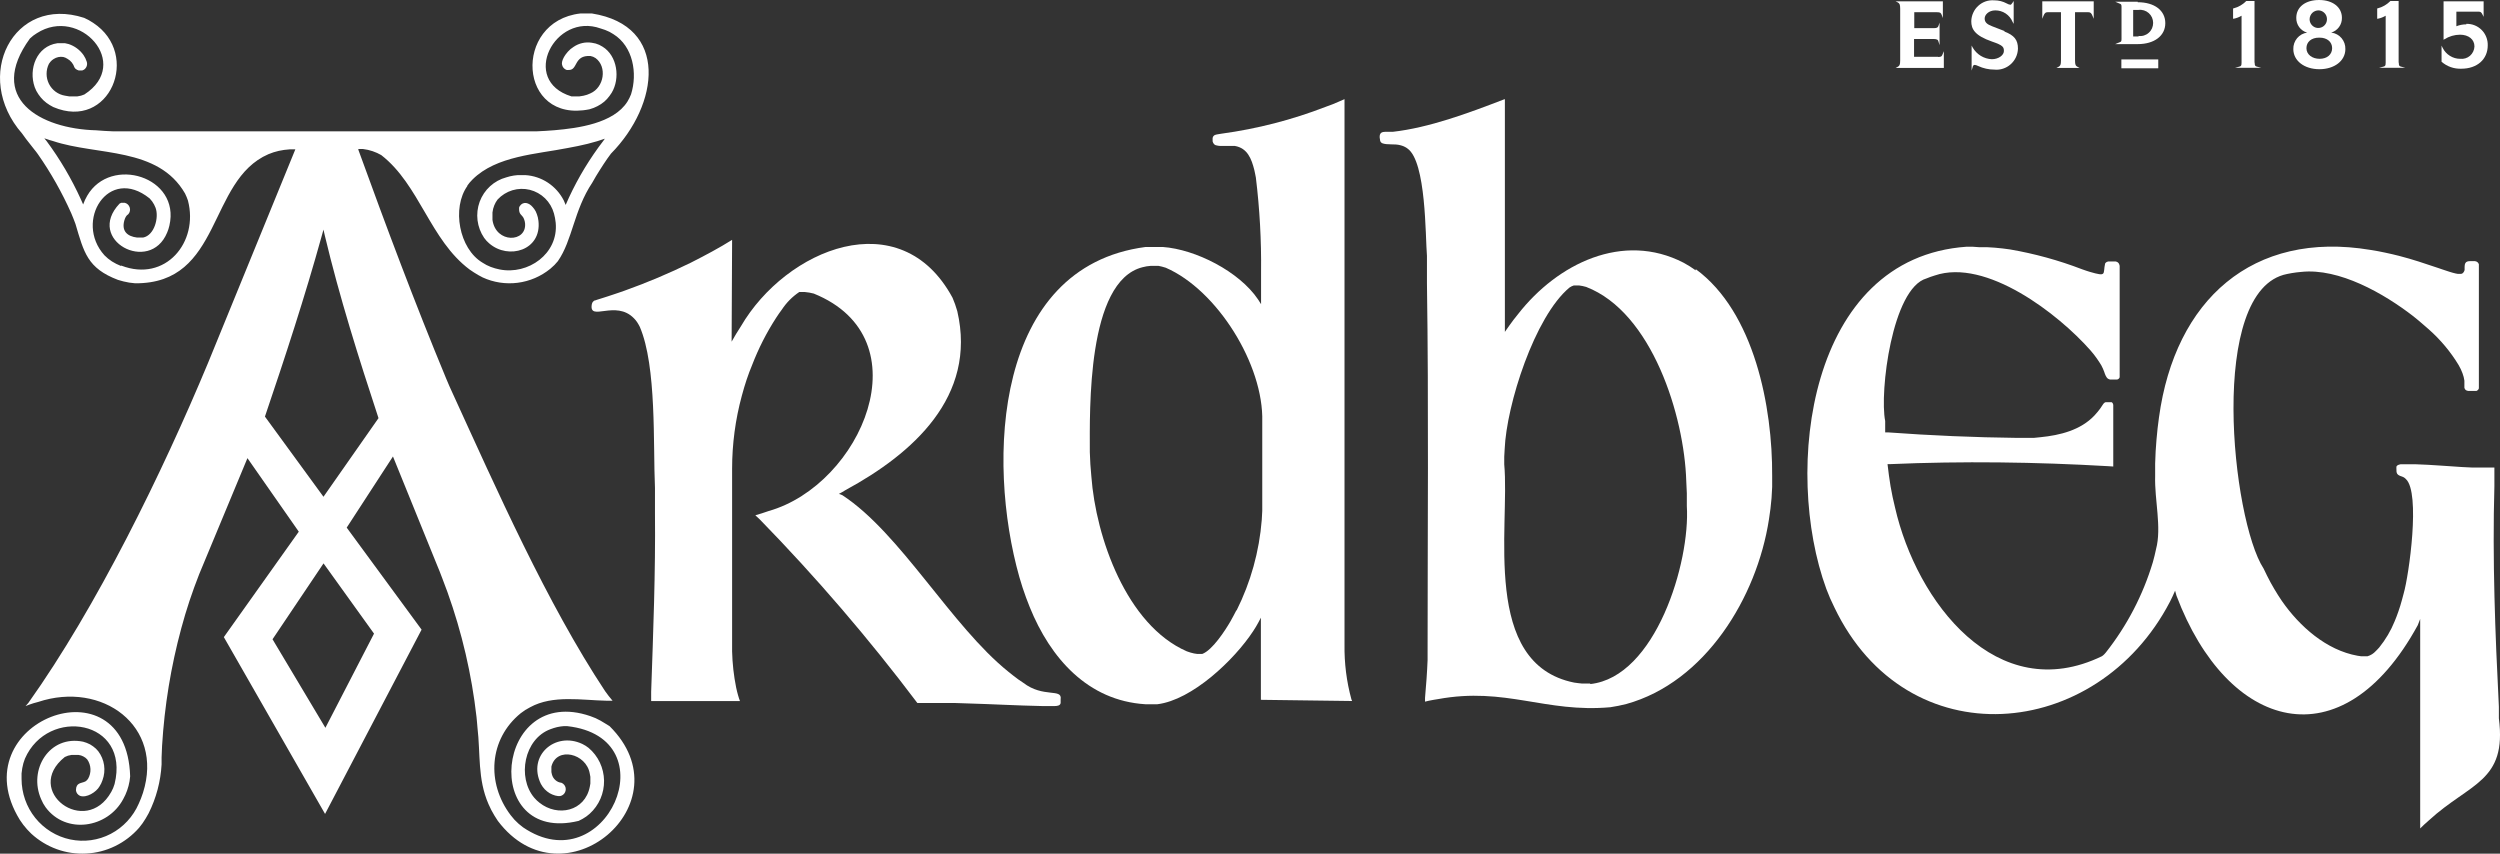
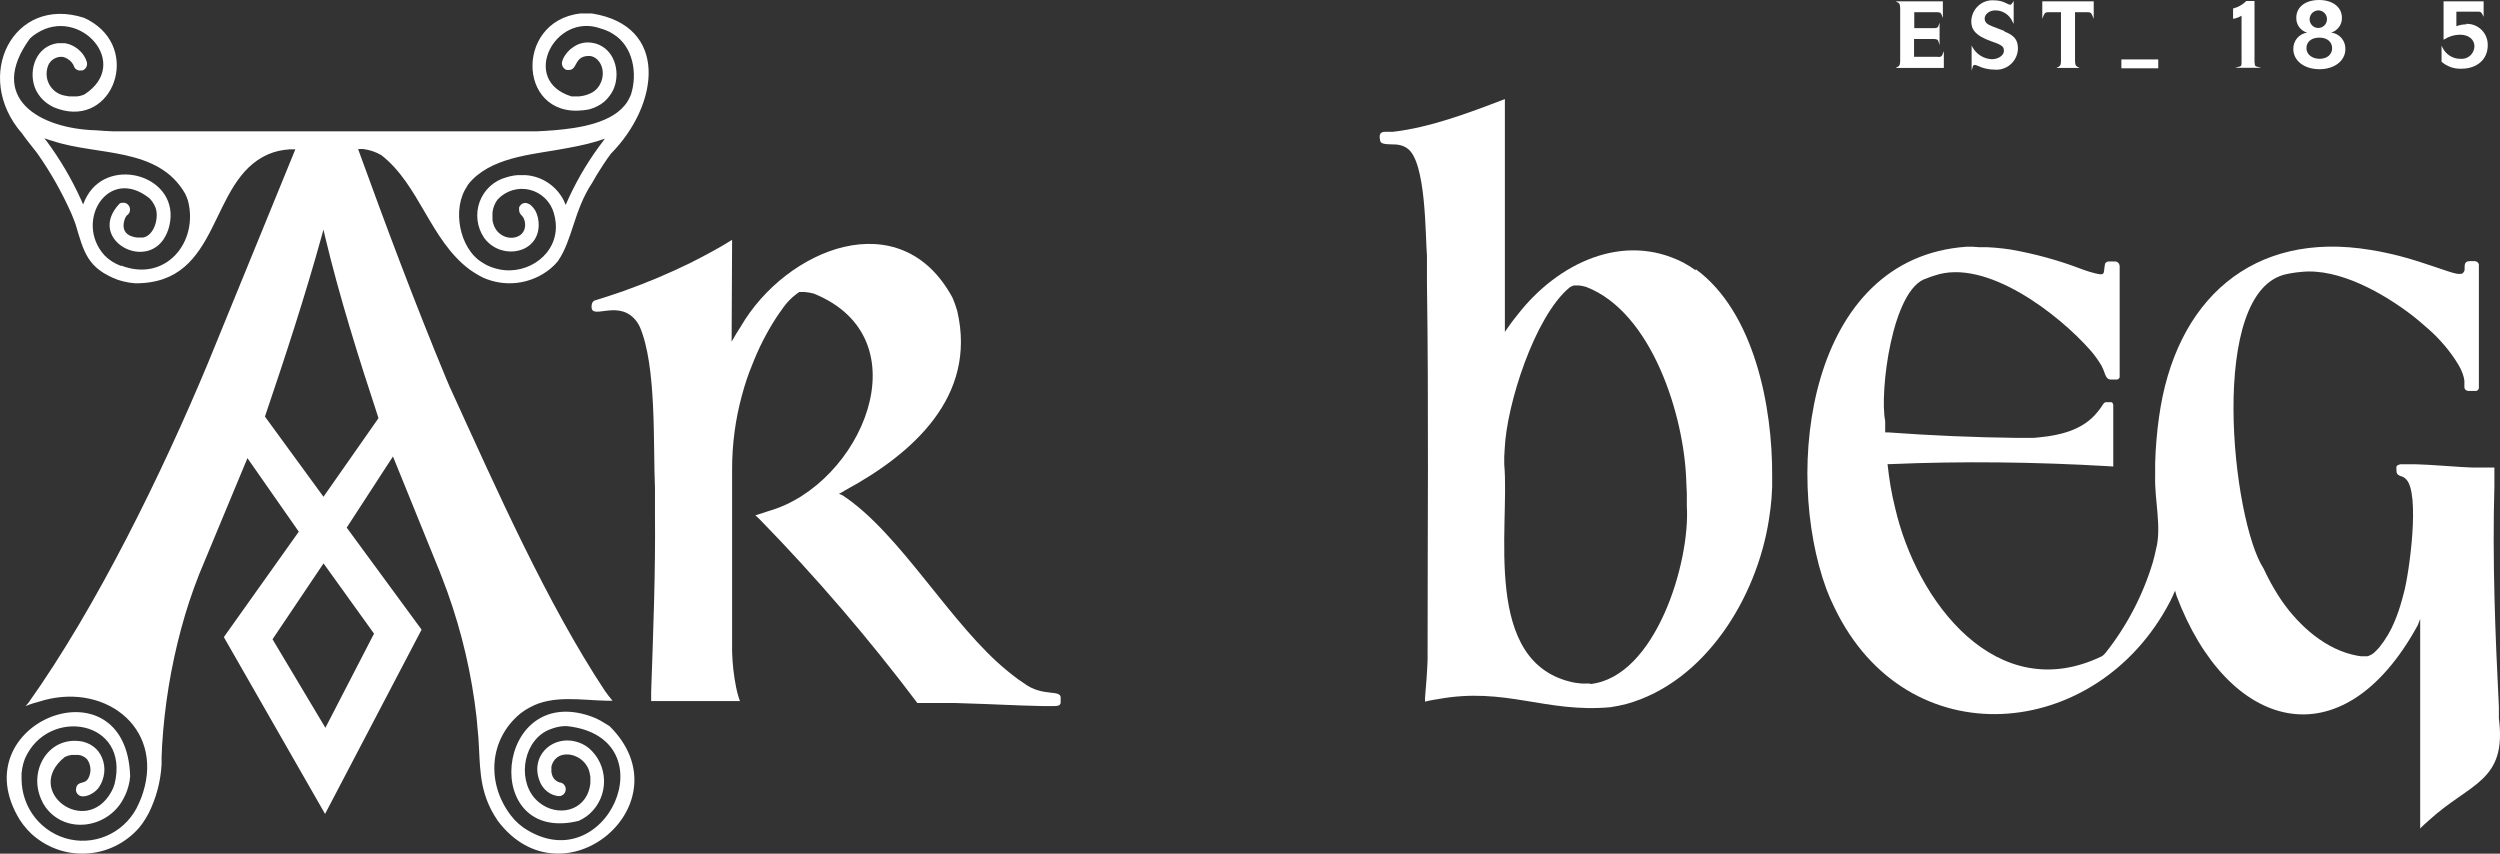
<svg xmlns="http://www.w3.org/2000/svg" fill="none" viewBox="0 0 82 28" height="28" width="82">
  <rect x="0" y="0" width="82" height="28" fill="#333333" stroke="none" />
  <path fill="white" d="M24.013 7.867L23.697 8.058L23.366 8.245L23.018 8.431L22.659 8.616C21.952 8.963 21.228 9.269 20.488 9.533L20.293 9.601L20.108 9.663L19.927 9.723L19.764 9.775L19.612 9.823L19.567 9.837L19.535 9.851H19.513L19.499 9.862H19.486L19.472 9.878L19.452 9.894L19.436 9.915L19.422 9.945L19.411 9.984C19.312 10.568 20.194 9.819 20.795 10.442L20.847 10.499L20.897 10.566L20.942 10.639L20.985 10.719C21.544 12.015 21.419 14.597 21.483 16.001V16.814C21.503 18.776 21.426 20.735 21.358 22.693V22.995H24.271L24.239 22.906L24.208 22.803L24.176 22.684L24.146 22.553C24.067 22.162 24.023 21.764 24.013 21.365V15.378C24.013 14.567 24.12 13.761 24.332 12.98L24.407 12.714L24.488 12.457L24.576 12.208L24.667 11.979C24.876 11.435 25.14 10.914 25.456 10.426L25.551 10.284L25.646 10.153C25.796 9.925 25.99 9.73 26.216 9.578H26.254H26.397L26.544 9.597L26.691 9.629C30.338 11.104 28.242 15.9 25.214 16.761L24.988 16.837L24.775 16.901L24.922 17.038C26.769 18.932 28.495 20.943 30.09 23.059H30.501H30.915H31.336L31.756 23.073C32.559 23.096 33.36 23.142 34.162 23.158H34.601C34.669 23.158 34.782 23.146 34.789 23.055V23.023V22.936C34.848 22.567 34.219 22.901 33.563 22.395L33.407 22.29L33.246 22.169L33.079 22.036C31.204 20.533 29.535 17.485 27.627 16.241L27.566 16.216L27.516 16.2L27.62 16.143L27.735 16.074C29.931 14.883 32.05 13.012 31.399 10.206L31.326 9.977L31.243 9.766C29.538 6.608 25.782 8.163 24.3 10.705L24.144 10.953L23.997 11.207L24.013 7.867Z" clip-rule="evenodd" fill-rule="evenodd" />
  <path fill="white" d="M55.619 8.868L55.425 8.736L55.224 8.619C53.231 7.588 51.083 8.651 49.796 10.298L49.642 10.492L49.498 10.689L49.36 10.886V3.257H49.337L49.298 3.273C48.168 3.708 46.877 4.189 45.68 4.324H45.542H45.477H45.425C45.228 4.324 45.239 4.471 45.271 4.627L45.294 4.666L45.33 4.695C45.499 4.764 45.741 4.709 45.934 4.764L45.983 4.778L46.033 4.796L46.078 4.817L46.123 4.842L46.166 4.872C46.782 5.305 46.75 7.748 46.804 8.394V8.681V8.981V9.297C46.863 13.312 46.825 17.384 46.825 21.374V21.509V21.649C46.809 22.061 46.777 22.478 46.741 22.89V22.947V22.989V23.014L46.867 22.984L47.012 22.956L47.166 22.931C49.382 22.524 50.689 23.389 52.82 23.197L53.082 23.151L53.342 23.092C55.931 22.375 57.625 19.599 58.021 17.04L58.071 16.688L58.107 16.335L58.127 15.973V15.611C58.141 13.353 57.546 10.238 55.619 8.827V8.868ZM52.161 22.421H52.028H51.897L51.766 22.407L51.632 22.389C48.573 21.772 49.529 17.285 49.339 15.231V14.981L49.353 14.734C49.412 13.284 50.334 10.382 51.481 9.43L51.555 9.388L51.621 9.363H51.684H51.793L51.906 9.381L52.026 9.411C54.192 10.245 55.244 13.651 55.309 15.769L55.328 16.177V16.598C55.443 18.447 54.303 22.207 52.161 22.437" clip-rule="evenodd" fill-rule="evenodd" />
  <path fill="white" d="M64.916 8.108H65.174L65.432 8.124L65.683 8.149L65.927 8.181C66.734 8.32 67.527 8.538 68.292 8.832L68.424 8.878L68.543 8.916C69.122 9.084 68.969 8.99 69.048 8.642L69.073 8.612L69.104 8.591L69.147 8.577H69.201H69.319H69.36H69.398L69.434 8.589L69.466 8.607L69.493 8.635L69.511 8.671L69.525 8.719V8.779V12.329V12.375L69.507 12.409L69.482 12.432L69.446 12.448H69.396H69.26H69.206L69.161 12.432L69.125 12.409L69.093 12.37L69.066 12.322L69.041 12.263L69.014 12.185L68.975 12.089L68.923 11.983L68.853 11.871L68.772 11.752L68.677 11.624L68.568 11.493C67.519 10.3 65.144 8.461 63.46 9.036L63.322 9.081L63.191 9.132C62.06 9.455 61.644 12.865 61.834 13.809V13.944V14.07V14.182H61.87H61.924C63.331 14.285 64.767 14.347 66.178 14.363H66.447H66.705L66.931 14.34C67.567 14.276 68.243 14.111 68.7 13.626L68.797 13.515L68.88 13.41L68.948 13.309L68.978 13.264L69.005 13.229L69.032 13.206L69.061 13.193H69.097H69.19H69.229H69.263L69.285 13.211L69.303 13.238L69.315 13.28V15.302L69.154 15.291C66.768 15.153 64.373 15.121 61.983 15.224H61.911L61.956 15.588L62.01 15.948L62.078 16.303L62.157 16.646C62.863 19.743 65.497 23.19 68.941 21.525L68.98 21.497L69.021 21.459L69.07 21.404C69.765 20.524 70.289 19.52 70.613 18.442L70.669 18.229L70.717 18.016C70.909 17.297 70.665 16.397 70.689 15.614V15.204L70.705 14.805L70.733 14.42L70.769 14.049L70.814 13.694C71.341 9.833 73.887 7.554 77.752 8.197L77.999 8.239L78.236 8.287L78.462 8.337L78.688 8.392C79.122 8.504 79.543 8.644 79.966 8.788L80.106 8.836L80.233 8.878L80.348 8.916L80.45 8.946L80.54 8.969L80.615 8.983H80.676H80.728L80.769 8.967L80.8 8.937L80.823 8.9L80.839 8.857V8.809V8.754C80.839 8.539 80.968 8.566 81.13 8.566H81.18L81.223 8.577L81.257 8.596L81.287 8.626L81.307 8.667V8.722V8.795V12.629V12.691V12.739L81.289 12.776L81.262 12.803L81.23 12.822H81.187H81.14H81.011H80.954L80.907 12.81L80.873 12.79L80.848 12.76L80.832 12.719V12.664V12.597V12.485L80.809 12.366L80.769 12.24L80.714 12.109L80.644 11.976C80.38 11.539 80.051 11.146 79.67 10.808L79.502 10.662L79.331 10.515L79.154 10.371C78.198 9.631 76.725 8.784 75.477 8.919L75.323 8.935L75.167 8.958L75.016 8.987C72.395 9.498 73.207 17.059 74.247 18.651L74.358 18.88L74.477 19.109L74.597 19.319L74.719 19.519L74.844 19.709C75.427 20.549 76.309 21.328 77.331 21.509L77.442 21.525H77.551H77.655C77.759 21.495 77.853 21.436 77.926 21.355L77.98 21.3L78.037 21.239C78.248 20.978 78.42 20.687 78.546 20.375L78.609 20.217L78.67 20.048L78.729 19.869L78.785 19.674L78.84 19.468C79.014 18.868 79.396 16.161 78.914 15.714L78.871 15.675L78.828 15.648L78.783 15.63C78.62 15.579 78.598 15.533 78.602 15.371V15.339V15.307L78.618 15.281L78.645 15.258L78.684 15.242L78.733 15.229H78.799H78.88H79.254L79.629 15.245L80 15.268L80.373 15.293L80.739 15.318L81.103 15.336H81.461H81.816V15.641V15.946C81.748 18.36 81.841 20.769 81.963 23.179V23.376V23.561C82.232 25.65 81.013 25.671 79.663 26.912L79.514 27.045L79.382 27.173V20.302L79.303 20.506C76.816 25.061 73.055 23.96 71.388 19.537L71.343 19.374L71.264 19.553L71.174 19.738C68.779 24.335 62.542 24.894 60.165 19.917L60.027 19.622L59.903 19.315C58.482 15.439 59.294 8.451 64.511 8.092H64.69L64.916 8.108Z" clip-rule="evenodd" fill-rule="evenodd" />
-   <path fill="white" d="M44.349 22.993L44.326 22.938C44.167 22.354 44.091 21.749 44.1 21.143V3.252L43.91 3.335L43.709 3.42L43.482 3.504C42.382 3.93 41.237 4.225 40.07 4.384L39.982 4.398L39.907 4.411L39.85 4.427L39.817 4.448L39.789 4.482L39.774 4.526V4.576V4.638L39.794 4.689L39.823 4.73L39.86 4.757C39.932 4.781 40.009 4.791 40.086 4.787H40.312H40.377H40.443H40.504C40.916 4.858 41.049 5.208 41.142 5.577L41.167 5.694L41.192 5.822C41.318 6.85 41.375 7.885 41.363 8.921V9.977L41.264 9.821C40.647 8.905 39.213 8.177 38.139 8.101H37.946H37.761H37.575C32.6 8.754 32.356 15.117 33.435 18.928L33.539 19.269L33.654 19.599L33.774 19.91C34.453 21.589 35.681 22.982 37.566 23.099H37.806H37.962C39.106 22.959 40.488 21.64 41.103 20.703L41.198 20.552L41.282 20.403L41.357 20.259V22.954L44.349 22.993ZM40.554 20.016L40.457 20.201L40.359 20.38C40.19 20.673 39.765 21.33 39.432 21.45H39.378H39.274L39.163 21.433L39.048 21.404L38.926 21.363C36.951 20.501 35.943 17.625 35.796 15.62L35.764 15.231L35.746 14.828C35.746 13.454 35.644 9.226 37.474 8.765L37.607 8.736L37.747 8.72H37.892H37.996L38.111 8.745L38.236 8.781C39.925 9.512 41.454 11.97 41.402 13.832V16.454V16.754L41.386 17.05C41.304 18.087 41.023 19.099 40.558 20.027" clip-rule="evenodd" fill-rule="evenodd" />
  <path fill="white" d="M19.848 23.728L19.696 23.637L19.536 23.556L19.366 23.49C16.223 22.407 15.748 27.713 18.98 26.925L19.108 26.859L19.231 26.781L19.341 26.692C19.493 26.555 19.613 26.387 19.695 26.199C19.776 26.011 19.816 25.808 19.813 25.602C19.809 25.397 19.762 25.195 19.675 25.01C19.587 24.825 19.461 24.661 19.305 24.53L19.208 24.461L19.099 24.401C18.206 23.982 17.29 24.791 17.742 25.714L17.801 25.808L17.869 25.89L17.946 25.959L18.03 26.018L18.12 26.062L18.213 26.094L18.308 26.112H18.369L18.425 26.094C18.456 26.08 18.484 26.058 18.505 26.032C18.527 26.005 18.542 25.974 18.55 25.941C18.558 25.907 18.559 25.872 18.552 25.838C18.544 25.805 18.53 25.773 18.509 25.746L18.468 25.705L18.416 25.675C18.343 25.668 18.274 25.638 18.219 25.589C18.163 25.541 18.123 25.477 18.104 25.405L18.086 25.325V25.233V25.144C18.254 24.475 19.231 24.711 19.344 25.373L19.364 25.48V25.595V25.7L19.346 25.803C19.188 26.614 18.288 26.804 17.693 26.328L17.605 26.252L17.523 26.165C16.96 25.499 17.186 24.234 18.059 23.916L18.165 23.879L18.274 23.849L18.383 23.829L18.493 23.817H18.602C21.994 24.193 19.861 28.982 17.155 27.136L17.01 27.019L16.874 26.887L16.75 26.738C15.949 25.684 16.035 24.244 17.08 23.394L17.229 23.288L17.39 23.197C18.138 22.787 19.079 22.968 19.9 22.984H20.092L19.963 22.826L19.846 22.668C17.942 19.793 16.277 16.026 14.843 12.892L14.739 12.663L14.635 12.418C13.609 9.947 12.668 7.43 11.754 4.913V4.888H11.908L12.066 4.915L12.222 4.959L12.367 5.016L12.505 5.087C13.76 6.06 14.106 7.872 15.404 8.841L15.544 8.935L15.687 9.022L15.832 9.1C16.191 9.265 16.589 9.325 16.98 9.275C17.372 9.225 17.742 9.066 18.05 8.816L18.186 8.692L18.297 8.568C18.778 7.881 18.821 6.898 19.427 5.991L19.549 5.778L19.674 5.577L19.796 5.387L19.918 5.206L20.04 5.039C21.623 3.435 21.956 0.847 19.416 0.442H19.212H19.036C16.809 0.696 16.987 4.065 19.337 3.584L19.475 3.538L19.599 3.481L19.715 3.413L19.819 3.335L19.909 3.248L19.99 3.149L20.061 3.046C20.348 2.574 20.253 1.83 19.762 1.53L19.653 1.47L19.536 1.427L19.409 1.402C19.201 1.369 18.989 1.418 18.814 1.537L18.713 1.61L18.625 1.697C18.541 1.789 18.398 1.995 18.437 2.13L18.457 2.185L18.489 2.231L18.534 2.27L18.588 2.295H18.647C18.964 2.311 18.808 1.802 19.369 1.837L19.454 1.862L19.534 1.905C19.918 2.185 19.819 2.867 19.362 3.064L19.255 3.108L19.138 3.14L19.007 3.161H18.866H18.742C17.044 2.641 18.197 0.392 19.701 0.934L19.848 0.982L19.99 1.044L20.119 1.12C20.766 1.521 20.915 2.407 20.698 3.094L20.644 3.216L20.578 3.335C20.126 4.049 18.952 4.205 18.19 4.271L17.901 4.292L17.598 4.308H17.274H4.022H3.715L3.428 4.294L3.154 4.274C1.311 4.226 -0.444 3.225 0.981 1.264L1.089 1.17L1.207 1.09C2.609 0.188 4.335 2.089 2.767 3.099L2.657 3.138L2.539 3.161H2.412H2.268L2.132 3.138C2.02 3.12 1.915 3.075 1.823 3.008C1.732 2.941 1.658 2.853 1.606 2.751C1.555 2.649 1.528 2.537 1.528 2.422C1.528 2.308 1.554 2.195 1.605 2.093L1.652 2.029L1.704 1.976L1.761 1.935C1.854 1.875 1.966 1.851 2.075 1.869L2.145 1.892L2.216 1.931C2.323 1.992 2.404 2.093 2.442 2.212L2.478 2.258L2.528 2.29L2.582 2.311H2.641H2.699L2.754 2.286C2.795 2.259 2.826 2.219 2.843 2.172C2.86 2.125 2.861 2.074 2.846 2.027L2.801 1.912L2.74 1.807C2.62 1.637 2.449 1.51 2.252 1.445L2.134 1.418H2.014H1.881C1.202 1.516 0.927 2.26 1.139 2.861L1.191 2.98L1.259 3.092L1.336 3.195L1.424 3.289L1.524 3.374L1.632 3.447L1.747 3.511C3.595 4.303 4.635 1.789 3.059 0.751L2.914 0.662L2.761 0.586C0.436 -0.17 -0.921 2.503 0.728 4.384L0.854 4.558L0.988 4.729L1.123 4.901L1.18 4.972L1.243 5.057C1.669 5.667 2.035 6.316 2.338 6.997L2.41 7.173L2.476 7.347C2.752 8.277 2.865 8.799 3.869 9.18L4.047 9.23L4.235 9.269L4.434 9.292C7.295 9.31 6.802 5.925 8.805 5.057L8.973 4.995L9.142 4.949L9.319 4.917L9.5 4.899H9.687L6.822 11.908C5.327 15.494 3.174 19.905 0.929 23.057L0.838 23.16L0.96 23.112L1.098 23.066L1.248 23.025C3.351 22.324 5.384 23.813 4.69 26.003L4.626 26.183L4.552 26.358C4.367 26.785 4.043 27.136 3.634 27.35C3.225 27.564 2.755 27.629 2.304 27.534C1.853 27.439 1.448 27.189 1.157 26.828C0.866 26.466 0.708 26.013 0.707 25.547V25.368L0.73 25.196L0.766 25.036L0.818 24.883C1.569 23.169 4.278 23.602 3.758 25.716L3.71 25.851L3.649 25.975C2.806 27.482 0.743 25.934 2.125 24.83L2.231 24.786L2.349 24.761H2.476H2.571L2.657 24.779L2.733 24.811L2.801 24.853L2.86 24.908C2.925 25 2.962 25.109 2.967 25.222C2.972 25.335 2.945 25.447 2.889 25.544L2.849 25.593L2.801 25.631C2.663 25.7 2.496 25.659 2.491 25.92L2.505 25.98L2.534 26.032L2.575 26.073L2.623 26.103C2.833 26.183 3.159 25.982 3.265 25.792L3.319 25.696L3.362 25.59C3.42 25.433 3.438 25.264 3.414 25.098C3.39 24.932 3.324 24.775 3.224 24.642L3.145 24.555L3.052 24.479L2.953 24.415L2.842 24.365L2.727 24.328C1.623 24.099 0.917 25.244 1.352 26.22L1.417 26.355L1.496 26.479C2.161 27.379 3.532 27.166 4.041 26.211L4.111 26.073L4.169 25.929L4.215 25.78L4.249 25.625L4.269 25.464C4.154 21.571 -1.328 23.682 0.651 26.893L0.764 27.054L0.89 27.205L1.026 27.345C1.27 27.569 1.555 27.742 1.865 27.854C2.175 27.966 2.504 28.014 2.833 27.996C3.162 27.979 3.484 27.895 3.78 27.75C4.077 27.605 4.342 27.402 4.561 27.152L4.676 27.003L4.78 26.843L4.875 26.676C5.125 26.177 5.269 25.631 5.3 25.073V24.844L5.316 24.461C5.395 23.157 5.606 21.864 5.947 20.604L6.074 20.157L6.214 19.713L6.368 19.271L6.533 18.834L8.116 15.027L9.8 17.439L7.342 20.897L10.662 26.697L13.828 20.652L11.372 17.306L12.889 14.972L14.33 18.522L14.418 18.737L14.506 18.966L14.592 19.195L14.678 19.424C15.152 20.747 15.472 22.122 15.63 23.52L15.646 23.689L15.66 23.854C15.764 24.734 15.66 25.54 16.022 26.373L16.114 26.568L16.218 26.752L16.329 26.925C18.477 29.77 22.548 26.344 19.993 23.817L19.848 23.728ZM15.325 6.092L15.406 5.987L15.502 5.884C16.282 5.11 17.605 5.057 18.618 4.855L18.95 4.791L19.273 4.718L19.59 4.631L19.839 4.549L19.794 4.613C19.35 5.19 18.971 5.815 18.663 6.477L18.554 6.722L18.491 6.573C18.37 6.337 18.191 6.137 17.971 5.991C17.751 5.846 17.498 5.761 17.236 5.744H17.105H16.98L16.854 5.758L16.727 5.783L16.607 5.817C16.409 5.87 16.226 5.97 16.074 6.109C15.922 6.248 15.805 6.423 15.733 6.617C15.662 6.812 15.638 7.021 15.663 7.227C15.689 7.433 15.763 7.63 15.879 7.801L15.958 7.899L16.047 7.984C16.675 8.529 17.772 8.213 17.661 7.244L17.641 7.128L17.609 7.024L17.571 6.933L17.523 6.855L17.471 6.791C17.354 6.651 17.164 6.589 17.046 6.763L17.026 6.811V6.862C17.026 7.029 17.109 7.04 17.17 7.144L17.193 7.199L17.211 7.258L17.222 7.324C17.281 7.961 16.261 7.993 16.153 7.212V7.102V6.969L16.175 6.848L16.212 6.736L16.261 6.635L16.322 6.543C16.455 6.401 16.622 6.296 16.808 6.24C16.993 6.185 17.19 6.18 17.378 6.226C17.566 6.273 17.738 6.369 17.878 6.505C18.017 6.642 18.118 6.813 18.17 7.002L18.204 7.148L18.227 7.306C18.322 8.325 17.322 9.024 16.388 8.838L16.239 8.802L16.094 8.754L15.956 8.692L15.827 8.616C15.056 8.158 14.814 6.818 15.332 6.097L15.325 6.092ZM3.964 8.722L3.814 8.655L3.672 8.575L3.543 8.481L3.425 8.373C2.421 7.26 3.554 5.417 4.909 6.509L4.99 6.605L5.054 6.708L5.103 6.816C5.219 7.132 5.067 7.721 4.692 7.792H4.606H4.497C4.172 7.753 3.984 7.579 4.077 7.235L4.099 7.169L4.124 7.116L4.147 7.082L4.163 7.063L4.21 7.024C4.236 6.995 4.253 6.959 4.261 6.92C4.269 6.881 4.267 6.841 4.254 6.803C4.242 6.766 4.221 6.732 4.192 6.705C4.163 6.679 4.128 6.66 4.09 6.651H4.031H3.975L3.921 6.679C2.79 7.872 4.916 9.008 5.483 7.627L5.524 7.517L5.556 7.4C5.929 5.797 3.631 5.091 2.86 6.42L2.788 6.557L2.727 6.706L2.654 6.541C2.346 5.863 1.967 5.219 1.524 4.622L1.453 4.537L1.533 4.562L1.628 4.594L1.738 4.626C3.19 5.112 5.183 4.81 6.069 6.346L6.121 6.461L6.164 6.576C6.526 7.95 5.42 9.269 3.979 8.712L3.964 8.722ZM12.268 20.783L10.673 23.872L8.939 20.968L10.612 18.479L12.268 20.783ZM10.61 16.294L8.69 13.664C9.353 11.708 10.002 9.729 10.553 7.737L10.61 7.531L10.655 7.73C11.135 9.745 11.768 11.749 12.415 13.715L10.61 16.294Z" clip-rule="evenodd" fill-rule="evenodd" />
  <path fill="white" d="M63.568 1.864H62.781V1.28H63.439C63.473 1.279 63.507 1.285 63.538 1.299C63.549 1.304 63.558 1.312 63.565 1.322C63.572 1.331 63.577 1.342 63.579 1.354L63.618 1.482V0.742L63.581 0.85C63.566 0.896 63.536 0.923 63.439 0.923H62.788V0.401H63.536C63.64 0.401 63.661 0.419 63.69 0.495L63.726 0.591V0.044H62.175L62.245 0.078C62.304 0.11 62.326 0.144 62.326 0.284V1.986C62.326 2.126 62.304 2.16 62.245 2.192L62.175 2.229H63.758V1.679L63.719 1.775C63.692 1.851 63.672 1.869 63.566 1.869" clip-rule="evenodd" fill-rule="evenodd" />
  <path fill="white" d="M65.755 1.021L65.346 0.863C65.165 0.795 65.097 0.724 65.097 0.605C65.097 0.485 65.23 0.341 65.445 0.341C65.566 0.34 65.685 0.375 65.786 0.442C65.887 0.51 65.966 0.606 66.013 0.719L66.049 0.783V0.032L66.013 0.087C65.986 0.128 65.963 0.156 65.94 0.156C65.899 0.15 65.859 0.136 65.823 0.114C65.696 0.046 65.555 0.01 65.411 0.011C65.317 0.003 65.221 0.015 65.131 0.045C65.041 0.076 64.958 0.125 64.888 0.19C64.817 0.254 64.76 0.332 64.721 0.42C64.681 0.507 64.66 0.602 64.658 0.698C64.658 0.957 64.776 1.168 65.337 1.363C65.698 1.486 65.728 1.541 65.728 1.674C65.728 1.807 65.558 1.942 65.332 1.942C65.205 1.937 65.081 1.899 64.971 1.833C64.862 1.766 64.77 1.673 64.706 1.562L64.669 1.493V2.315L64.706 2.192C64.706 2.162 64.737 2.128 64.771 2.128C64.81 2.134 64.847 2.147 64.882 2.164C65.049 2.242 65.231 2.283 65.416 2.283C65.512 2.293 65.609 2.282 65.7 2.252C65.792 2.222 65.877 2.174 65.949 2.109C66.022 2.045 66.081 1.966 66.122 1.878C66.163 1.79 66.186 1.694 66.189 1.596C66.189 1.308 66.069 1.157 65.737 1.031" clip-rule="evenodd" fill-rule="evenodd" />
  <path fill="white" d="M66.987 0.616L67.023 0.525C67.064 0.419 67.103 0.401 67.161 0.401H67.6V1.986C67.6 2.126 67.578 2.16 67.519 2.192L67.449 2.229H68.211L68.143 2.192C68.082 2.16 68.061 2.126 68.061 1.986V0.401H68.5C68.566 0.401 68.6 0.431 68.636 0.525L68.674 0.616V0.044H66.987V0.616Z" clip-rule="evenodd" fill-rule="evenodd" />
-   <path fill="white" d="M70.117 0.057H69.38L69.541 0.126C69.572 0.14 69.586 0.151 69.586 0.229V1.276C69.586 1.356 69.572 1.365 69.541 1.379L69.378 1.447H70.117C70.662 1.447 71.022 1.175 71.022 0.76C71.022 0.346 70.671 0.073 70.117 0.073V0.057ZM70.145 1.195H69.968V0.325H70.145C70.204 0.317 70.265 0.323 70.323 0.341C70.381 0.359 70.434 0.389 70.479 0.429C70.525 0.47 70.561 0.519 70.586 0.575C70.61 0.631 70.623 0.691 70.623 0.752C70.623 0.813 70.61 0.874 70.586 0.93C70.561 0.985 70.525 1.035 70.479 1.075C70.434 1.116 70.381 1.146 70.323 1.164C70.265 1.182 70.204 1.187 70.145 1.179" clip-rule="evenodd" fill-rule="evenodd" />
  <path fill="white" d="M73.948 2.057V0.032H73.679C73.564 0.15 73.418 0.234 73.259 0.275H73.245V0.614H73.268C73.358 0.596 73.444 0.563 73.523 0.515V2.052C73.523 2.16 73.505 2.171 73.451 2.185L73.308 2.224H74.168L74.025 2.185C73.973 2.171 73.953 2.16 73.953 2.052" clip-rule="evenodd" fill-rule="evenodd" />
  <path fill="white" d="M76.458 1.07C76.562 1.041 76.654 0.977 76.719 0.889C76.784 0.801 76.818 0.694 76.815 0.584C76.815 0.236 76.514 0 76.067 0C75.619 0 75.318 0.229 75.318 0.584C75.315 0.694 75.349 0.801 75.413 0.889C75.477 0.977 75.569 1.04 75.673 1.07C75.545 1.088 75.428 1.153 75.345 1.252C75.262 1.352 75.217 1.479 75.221 1.61C75.221 1.993 75.581 2.27 76.076 2.27C76.571 2.27 76.928 1.993 76.928 1.61C76.932 1.479 76.888 1.352 76.804 1.252C76.721 1.153 76.604 1.088 76.476 1.07H76.458ZM76.085 1.235C76.329 1.235 76.494 1.374 76.494 1.58C76.494 1.786 76.329 1.929 76.085 1.929C75.841 1.929 75.651 1.789 75.651 1.58C75.651 1.372 75.816 1.235 76.062 1.235H76.085ZM76.062 0.341C76.117 0.346 76.17 0.366 76.214 0.401C76.258 0.435 76.291 0.481 76.309 0.534C76.327 0.587 76.329 0.645 76.316 0.699C76.303 0.753 76.274 0.803 76.233 0.841C76.193 0.879 76.142 0.904 76.087 0.913C76.033 0.923 75.977 0.916 75.926 0.894C75.875 0.871 75.832 0.834 75.802 0.788C75.771 0.741 75.755 0.686 75.755 0.63C75.755 0.59 75.764 0.551 75.78 0.515C75.796 0.478 75.819 0.446 75.847 0.419C75.876 0.392 75.91 0.371 75.947 0.358C75.984 0.344 76.023 0.339 76.062 0.341Z" clip-rule="evenodd" fill-rule="evenodd" />
-   <path fill="white" d="M78.675 2.057V0.032H78.406C78.29 0.15 78.145 0.234 77.985 0.275H77.972V0.614H77.994C78.085 0.596 78.171 0.563 78.25 0.515V2.052C78.25 2.16 78.232 2.171 78.177 2.185L78.033 2.224H78.894L78.752 2.185C78.7 2.171 78.68 2.16 78.68 2.052" clip-rule="evenodd" fill-rule="evenodd" />
  <path fill="white" d="M80.899 0.799C80.786 0.798 80.674 0.819 80.569 0.861V0.383H81.304C81.363 0.383 81.39 0.403 81.426 0.479L81.463 0.552V0.044H80.149V1.306L80.178 1.287C80.332 1.191 80.508 1.139 80.689 1.138C80.972 1.138 81.162 1.294 81.162 1.523C81.16 1.582 81.146 1.639 81.12 1.692C81.095 1.745 81.059 1.792 81.016 1.83C80.972 1.868 80.92 1.896 80.865 1.913C80.809 1.93 80.751 1.936 80.694 1.929C80.574 1.929 80.457 1.895 80.356 1.831C80.254 1.768 80.172 1.677 80.119 1.569L80.083 1.496V2.025C80.262 2.182 80.493 2.263 80.73 2.254C81.25 2.254 81.598 1.945 81.598 1.489C81.601 1.394 81.584 1.3 81.549 1.213C81.514 1.125 81.462 1.045 81.395 0.979C81.328 0.913 81.249 0.861 81.162 0.828C81.075 0.794 80.981 0.779 80.888 0.783" clip-rule="evenodd" fill-rule="evenodd" />
  <path fill="white" d="M70.791 1.949H69.581V2.24H70.791V1.949Z" />
</svg>